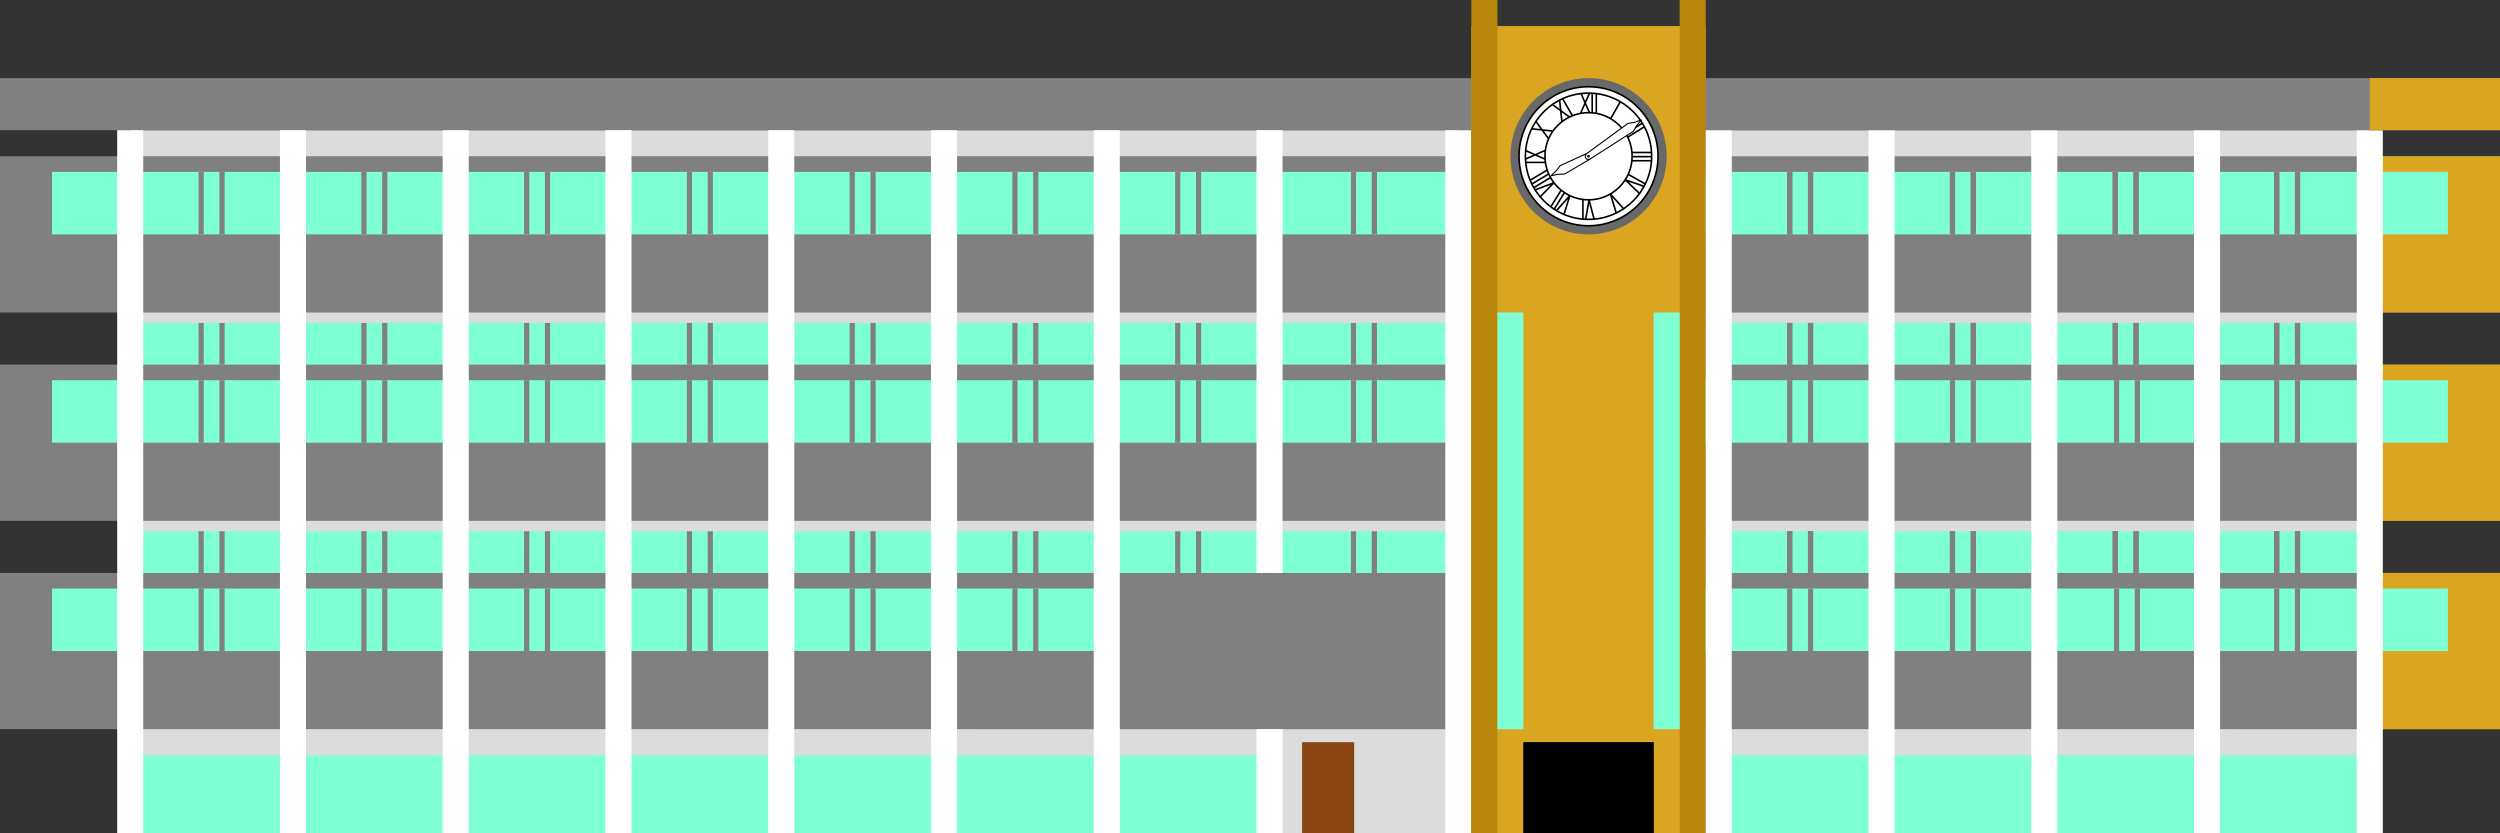
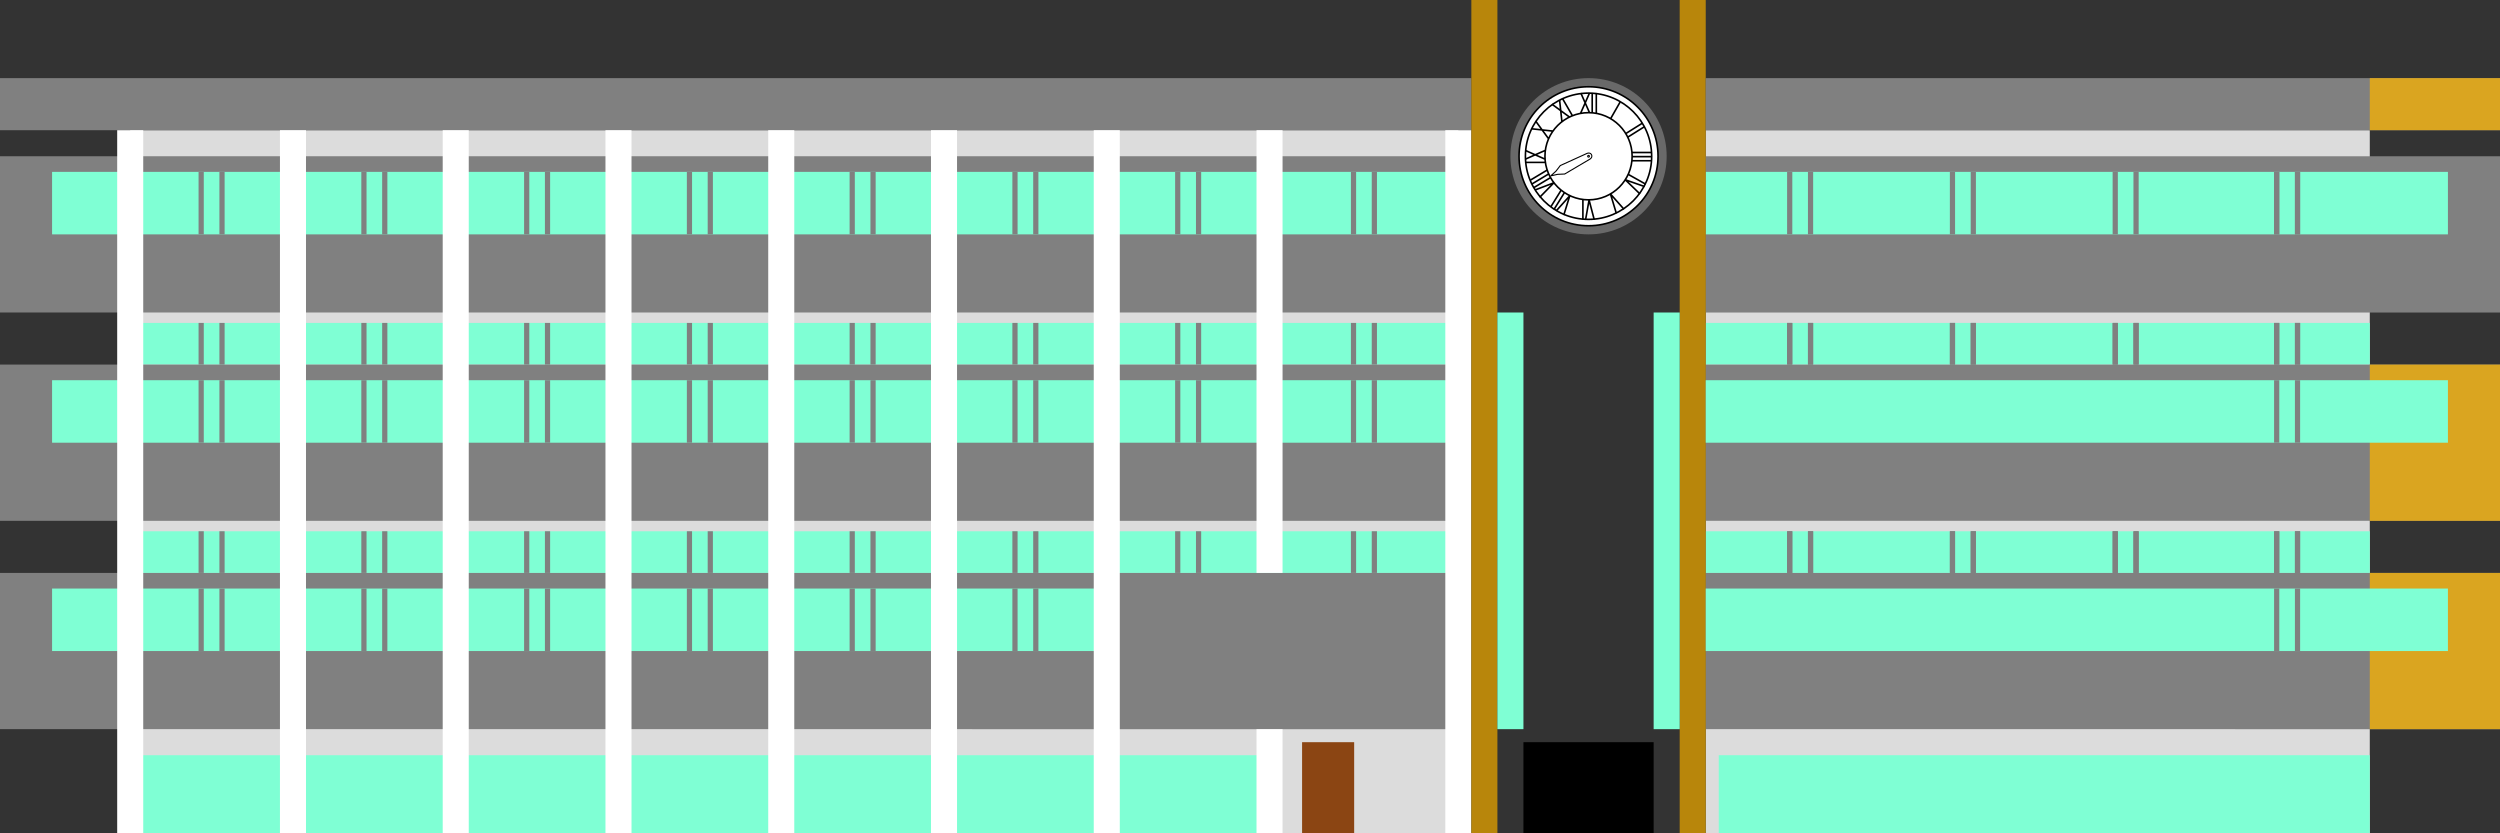
<svg xmlns="http://www.w3.org/2000/svg" width="1024" height="341.333" viewBox="0 0 960 320">
  <rect x="0" y="0" width="960" height="320" fill="#333333" stroke="none" />
  <g transform="translate(60 -732.362)">
    <path d="M595 782.362h255v270H595z" fill="#dcdcdc" />
    <path d="M600 1022.363h250v29.999H600zM595 936.362h255v16H595zM595 856.362h255v16H595z" fill="#7fffd4" />
    <path d="M595 952.362h305v60H595zM595 872.362h305v60H595zM595 792.362h305v60H595z" fill="gray" />
    <path d="M-10 782.362h510v270H-10z" fill="#dcdcdc" />
    <path d="M-10 856.362h510v16H-10zM-10 936.362h510v16H-10z" fill="#7fffd4" />
    <path d="M-60 952.362h560v60H-60z" fill="gray" />
    <path d="M-10 1022.363h437.5v29.999H-10z" fill="#7fffd4" />
    <path d="M-60 872.362h560v60H-60zM-60 792.362h560v60H-60zM-60 762.362h565v20H-60z" fill="gray" />
    <path d="M-40 958.362h405v24H-40zM-40 878.362h540v24H-40zM-40 798.362h540v24H-40z" fill="#7fffd4" />
    <path d="M-15 782.362h10v270h-10zM495 782.362h10v270h-10zM47.5 782.362h10v270h-10zM110 782.362h10v270h-10zM172.5 782.362h10v270h-10zM235 782.362h10v270h-10zM297.5 782.362h10v270h-10zM360 782.362h10v270h-10zM422.5 782.362h10v170h-10z" fill="#fff" />
    <path d="M16.25 878.362h2v24h-2zM24.25 878.362h2v24h-2zM78.75 878.362h2v24h-2zM86.75 878.362h2v24h-2zM141.25 878.362h2v24h-2zM149.25 878.362h2v24h-2zM203.75 878.362h2v24h-2zM211.75 878.362h2v24h-2zM266.25 878.362h2v24h-2zM274.25 878.362h2v24h-2zM328.75 878.362h2v24h-2zM336.75 878.362h2v24h-2zM391.25 878.362h2v24h-2zM399.25 878.362h2v24h-2zM458.75 878.362h2v24h-2zM466.75 878.362h2v24h-2zM16.25 798.362h2v24h-2zM24.25 798.362h2v24h-2zM78.75 798.362h2v24h-2zM86.75 798.362h2v24h-2zM141.25 798.362h2v24h-2zM149.25 798.362h2v24h-2zM203.75 798.362h2v24h-2zM211.75 798.362h2v24h-2zM266.25 798.362h2v24h-2zM274.25 798.362h2v24h-2zM328.75 798.362h2v24h-2zM336.75 798.362h2v24h-2zM391.25 798.362h2v24h-2zM399.25 798.362h2v24h-2zM458.75 798.362h2v24h-2zM466.75 798.362h2v24h-2zM16.25 958.362h2v24h-2zM24.25 958.362h2v24h-2zM78.75 958.362h2v24h-2zM86.75 958.362h2v24h-2zM141.25 958.362h2v24h-2zM149.25 958.362h2v24h-2zM203.75 958.362h2v24h-2zM211.75 958.362h2v24h-2zM266.25 958.362h2v24h-2zM274.25 958.362h2v24h-2zM328.75 958.362h2v24h-2zM336.75 958.362h2v24h-2z" fill="gray" />
-     <path d="M505 742.362v310h20v-35h50v35h20v-310h-90zM850 792.362h50v60h-50z" fill="#daa520" />
    <path d="M595 798.362h285v24H595z" fill="#7fffd4" />
    <path d="M505 732.362h10v320h-10zM585 732.362h10v320h-10z" fill="#b8860b" />
    <path fill="#7fffd4" d="M515 852.362h10v160h-10zM575 852.362h10v160h-10z" />
    <circle r="30" cy="792.362" cx="550" fill="#696969" />
    <g stroke="#000">
      <path d="M576.687 792.362c0 14.739-11.948 26.687-26.687 26.687s-26.687-11.948-26.687-26.687c0-14.738 11.948-26.686 26.687-26.686s26.687 11.948 26.687 26.686z" fill="#fff" stroke-width=".627" />
      <path d="M536.318 782.701l-8.284-.895M534.636 785.617l-4.918-6.727M535.463 811.859l4.058-6.528M536.727 812.803l4.058-6.528M542.775 807.586l-2.29 7.381M542.762 807.578l-5.17 5.762M527.682 801.524l6.592-3.952M528.2 803.046l6.593-3.952M528.894 804.464l6.592-3.953M536.744 802.502l-5.51 5.635M536.648 802.574l-7.232 2.762M539.934 770.086l3.843 6.656M539.764 778.987l-.895-8.285M542.68 777.304l-6.727-4.918M525.71 794.723h7.687M533.333 790.125l-7.622 3.366M533.333 793.492l-7.622-3.367M571.959 803.09l-6.702-3.764M564.146 801.434l5.622 5.421M564.154 801.42l7.307 2.555M558.454 806.893l5.164 5.83M558.439 806.9l2.24 7.41M547.832 816.629v-7.504M550.192 809.121l2 7.623M550.198 809.189l-1.35 7.623M564.16 783.74l6.511-4.08-6.511 4.08zM564.994 785.072l6.511-4.08-6.511 4.08zM558.351 778.16l3.808-6.673-3.808 6.673zM566.587 790.922h7.687-7.687zM566.675 792.51h7.684-7.684zM566.675 794.082h7.6-7.6zM552.979 768.049v7.686M551.406 768.049v7.686M550.39 775.671l-3.351-7.576M546.993 775.763l3.397-7.714M566.74 792.362c0 9.246-7.495 16.74-16.74 16.74-9.245 0-16.74-7.494-16.74-16.74 0-9.245 7.495-16.74 16.74-16.74 9.245 0 16.74 7.495 16.74 16.74z" fill="none" stroke-width=".627" />
      <path d="M574.243 792.362c0 13.39-10.853 24.244-24.243 24.244-13.39 0-24.243-10.854-24.243-24.244S536.61 768.12 550 768.12c13.39 0 24.243 10.854 24.243 24.243z" fill="none" stroke-width=".627" />
      <path d="M535.645 799.863l2.487-.558 2.715-.123 9.773-5.77c.59-.41.836-1.054.523-1.655-.313-.601-.982-.77-1.655-.523l-10.333 4.696-1.66 2.15-1.887 1.713.037.07z" fill="#fff" stroke-width=".418" />
-       <path d="M570.206 778.446l-2.402.855-2.68.45-15.887 11.63c-.535.478-.701 1.148-.318 1.707.383.559 1.068.645 1.707.318l16.572-10.631 1.387-2.336 1.666-1.928-.044-.065z" fill="#fff" stroke-width=".418" />
      <path d="M550.329 792.362a.329.329 0 11-.658 0 .329.329 0 01.658 0z" fill="none" stroke-width=".418" />
    </g>
    <path d="M850 872.362h50v60h-50z" fill="#daa520" />
    <path d="M595 878.362h285v24H595z" fill="#7fffd4" />
    <path d="M850 952.362h50v60h-50z" fill="#daa520" />
    <path d="M595 958.362h285v24H595z" fill="#7fffd4" />
-     <path d="M595 782.362h10v270h-10zM657.5 782.362h10v270h-10zM720 782.362h10v270h-10zM782.5 782.362h10v270h-10zM845 782.362h10v270h-10z" fill="#fff" />
    <path d="M595 762.362h305v20H595z" fill="gray" />
    <path d="M850 762.362h50v20h-50z" fill="#daa520" />
-     <path d="M626.25 798.362h2v24h-2zM634.25 798.362h2v24h-2zM626.25 878.362h2v24h-2zM634.25 878.362h2v24h-2zM626.25 958.362h2v24h-2zM634.25 958.362h2v24h-2zM688.75 798.362h2v24h-2zM696.75 798.362h2v24h-2zM688.75 878.362h2v24h-2zM696.75 878.362h2v24h-2zM688.75 958.362h2v24h-2zM696.75 958.362h2v24h-2zM751.25 798.362h2v24h-2zM759.25 798.362h2v24h-2zM751.75 878.362h2v24h-2zM759.75 878.362h2v24h-2zM751.75 958.362h2v24h-2zM759.75 958.362h2v24h-2z" fill="gray" />
    <path d="M422.5 1012.362h10v40h-10z" fill="#fff" />
    <path d="M813.25 798.362h2v24h-2zM821.25 798.362h2v24h-2zM813.25 878.362h2v24h-2zM821.25 878.362h2v24h-2zM813.25 958.362h2v24h-2zM821.25 958.362h2v24h-2zM16.25 856.362h2v16h-2zM24.25 856.362h2v16h-2zM16.25 936.362h2v16h-2zM24.25 936.362h2v16h-2zM78.75 856.362h2v16h-2zM86.75 856.362h2v16h-2zM141.25 856.362h2v16h-2zM149.25 856.362h2v16h-2zM203.75 856.362h2v16h-2zM211.75 856.362h2v16h-2zM266.25 856.362h2v16h-2zM274.25 856.362h2v16h-2zM328.75 856.362h2v16h-2zM336.75 856.362h2v16h-2zM391.25 856.362h2v16h-2zM399.25 856.362h2v16h-2zM458.75 856.362h2v16h-2zM466.75 856.362h2v16h-2zM78.75 936.362h2v16h-2zM86.75 936.362h2v16h-2zM141.25 936.362h2v16h-2zM149.25 936.362h2v16h-2zM203.75 936.362h2v16h-2zM211.75 936.362h2v16h-2zM266.25 936.362h2v16h-2zM274.25 936.362h2v16h-2zM328.75 936.362h2v16h-2zM336.75 936.362h2v16h-2zM391.25 936.362h2v16h-2zM399.25 936.362h2v16h-2zM458.75 936.362h2v16h-2zM466.75 936.362h2v16h-2z" fill="gray" />
    <path fill="#8b4513" d="M440 1017.362h20v35h-20z" />
    <path d="M525 1017.362h50v35h-50z" />
    <path d="M626.25 798.362h2v24h-2zM634.25 798.362h2v24h-2zM688.75 798.362h2v24h-2zM696.75 798.362h2v24h-2zM751.25 798.362h2v24h-2zM759.25 798.362h2v24h-2zM813.25 798.362h2v24h-2zM821.25 798.362h2v24h-2zM626.25 856.362h2v16h-2zM634.25 856.362h2v16h-2zM688.75 856.362h2v16h-2zM696.75 856.362h2v16h-2zM751.25 856.362h2v16h-2zM759.25 856.362h2v16h-2zM813.25 856.362h2v16h-2zM821.25 856.362h2v16h-2z" fill="gray" />
    <path d="M626.25 856.362h2v16h-2zM634.25 856.362h2v16h-2zM688.75 856.362h2v16h-2zM696.75 856.362h2v16h-2zM751.25 856.362h2v16h-2zM759.25 856.362h2v16h-2zM813.25 856.362h2v16h-2zM821.25 856.362h2v16h-2zM626.25 936.362h2v16h-2zM634.25 936.362h2v16h-2zM688.75 936.362h2v16h-2zM696.75 936.362h2v16h-2zM751.25 936.362h2v16h-2zM759.25 936.362h2v16h-2zM813.25 936.362h2v16h-2zM821.25 936.362h2v16h-2z" fill="gray" />
    <path d="M626.25 936.362h2v16h-2zM634.25 936.362h2v16h-2zM688.75 936.362h2v16h-2zM696.75 936.362h2v16h-2zM751.25 936.362h2v16h-2zM759.25 936.362h2v16h-2zM813.25 936.362h2v16h-2zM821.25 936.362h2v16h-2z" fill="gray" />
  </g>
</svg>